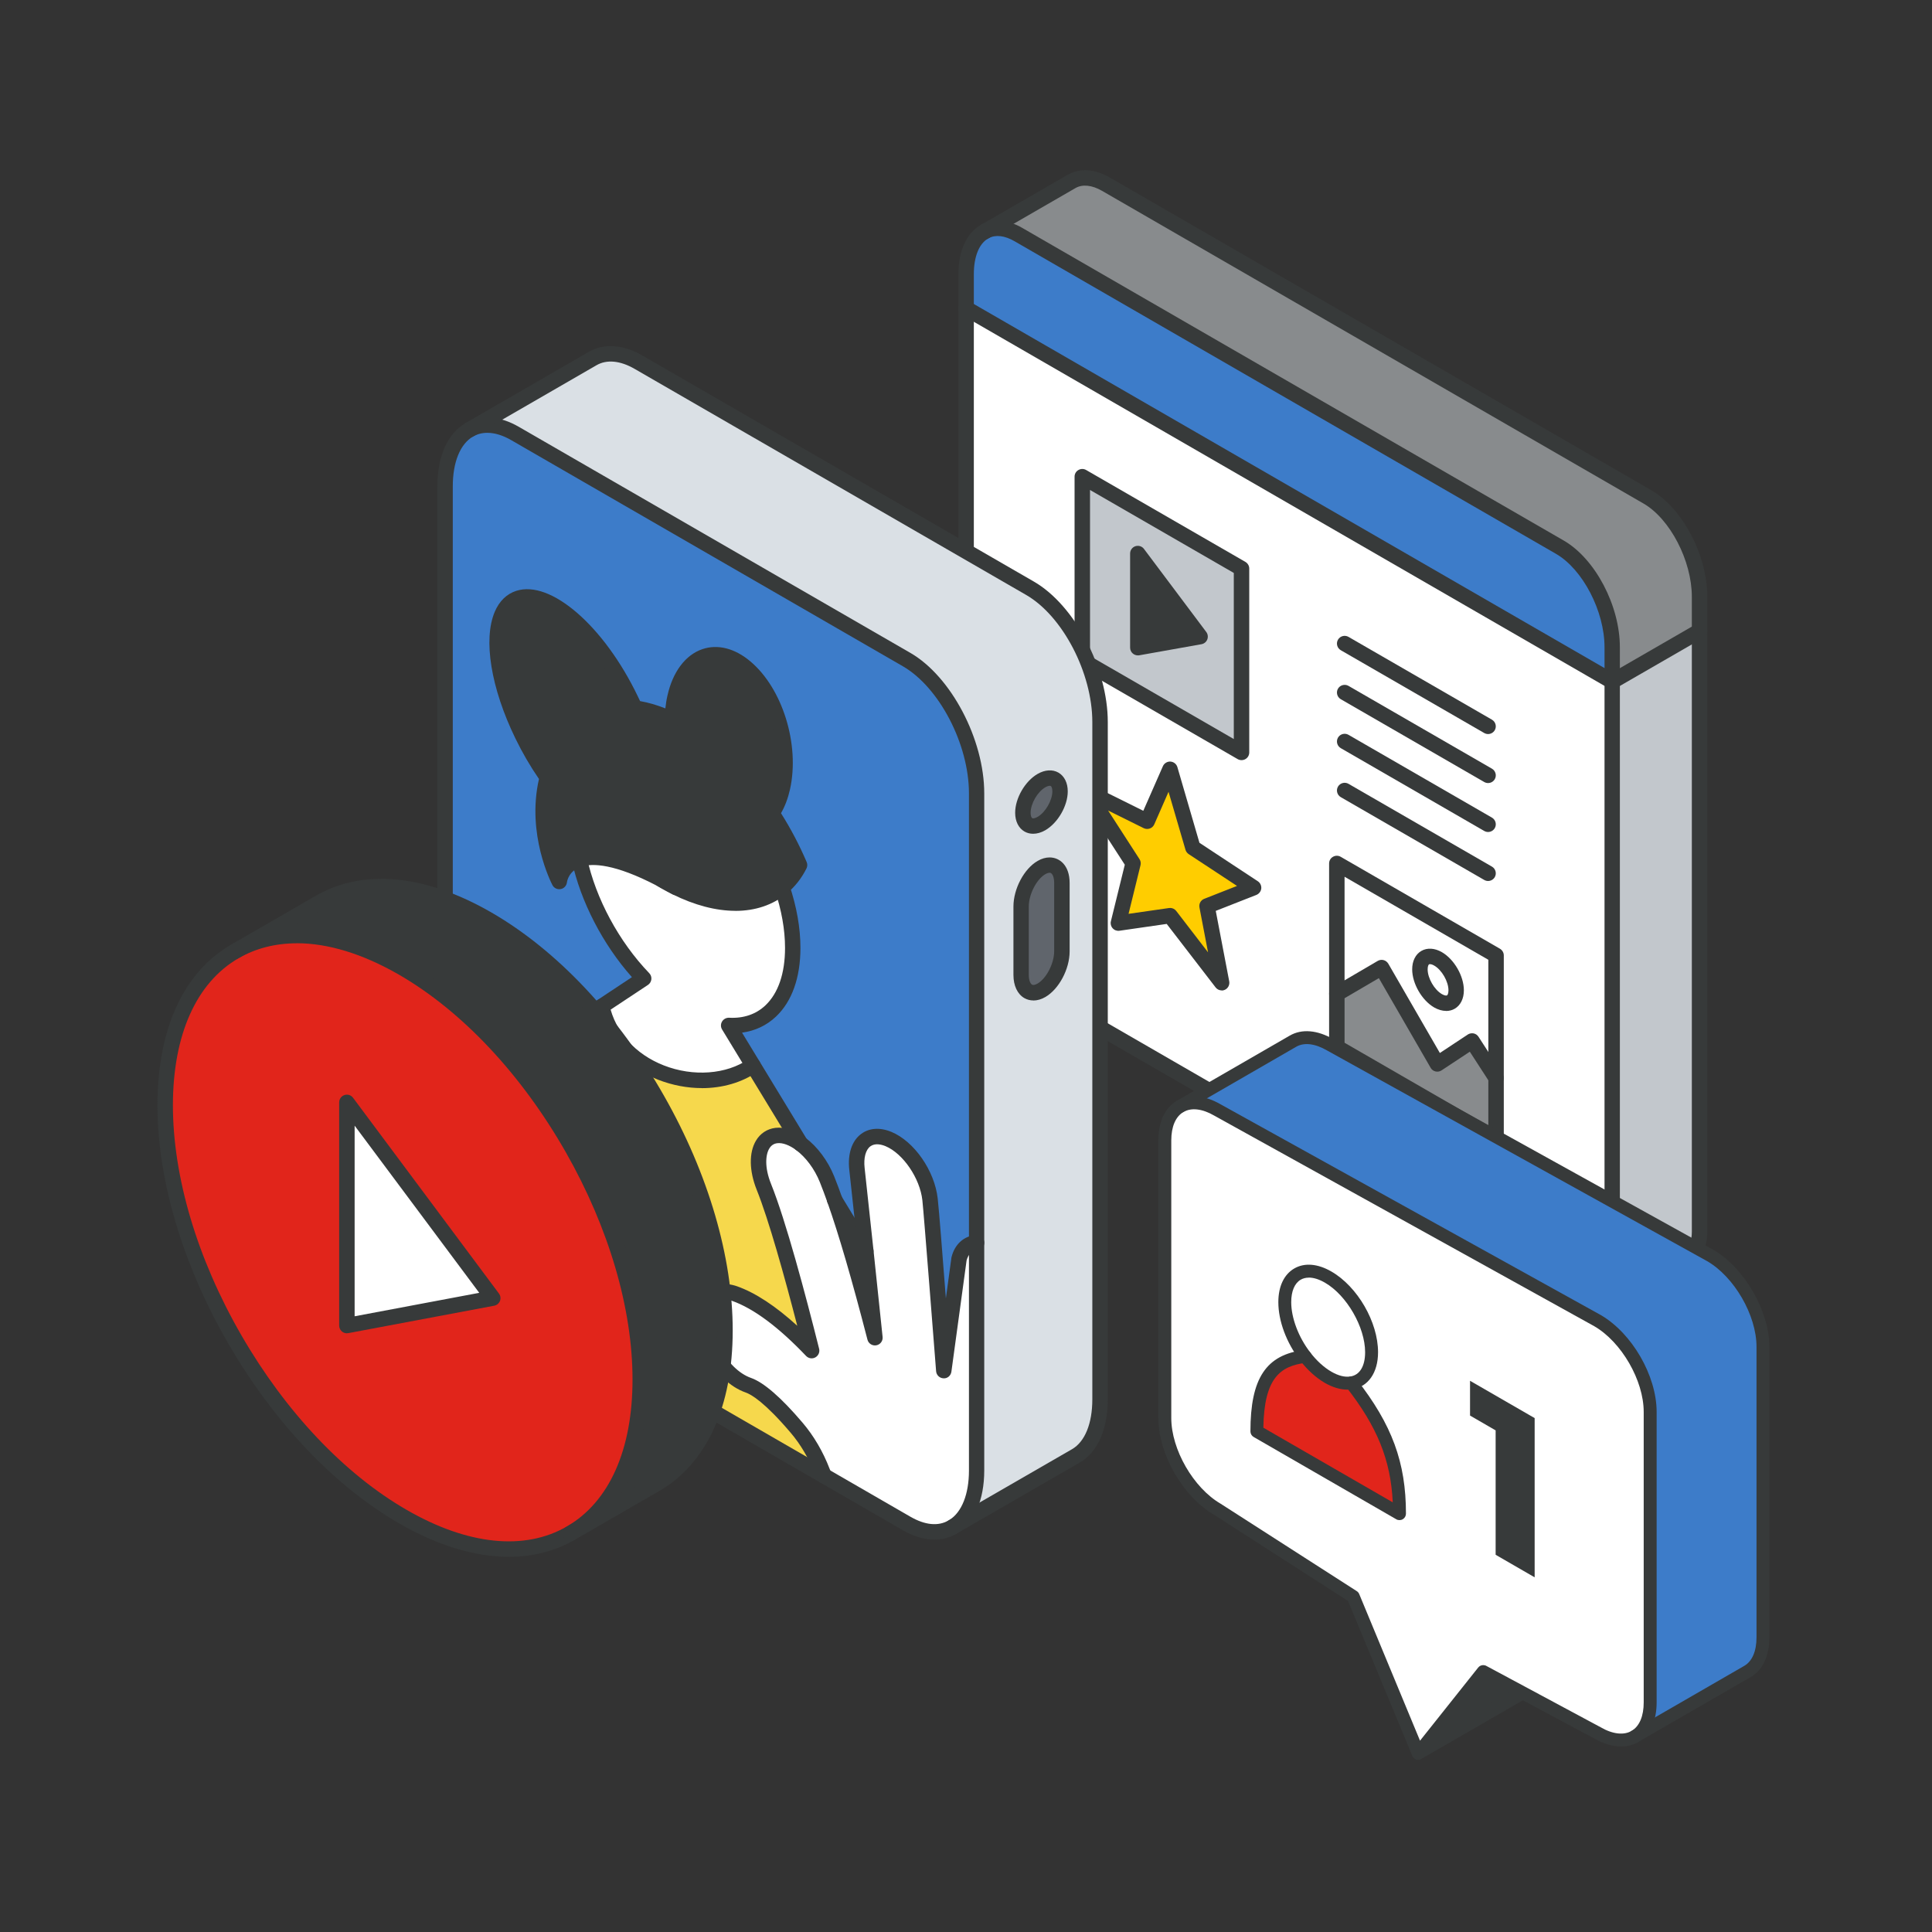
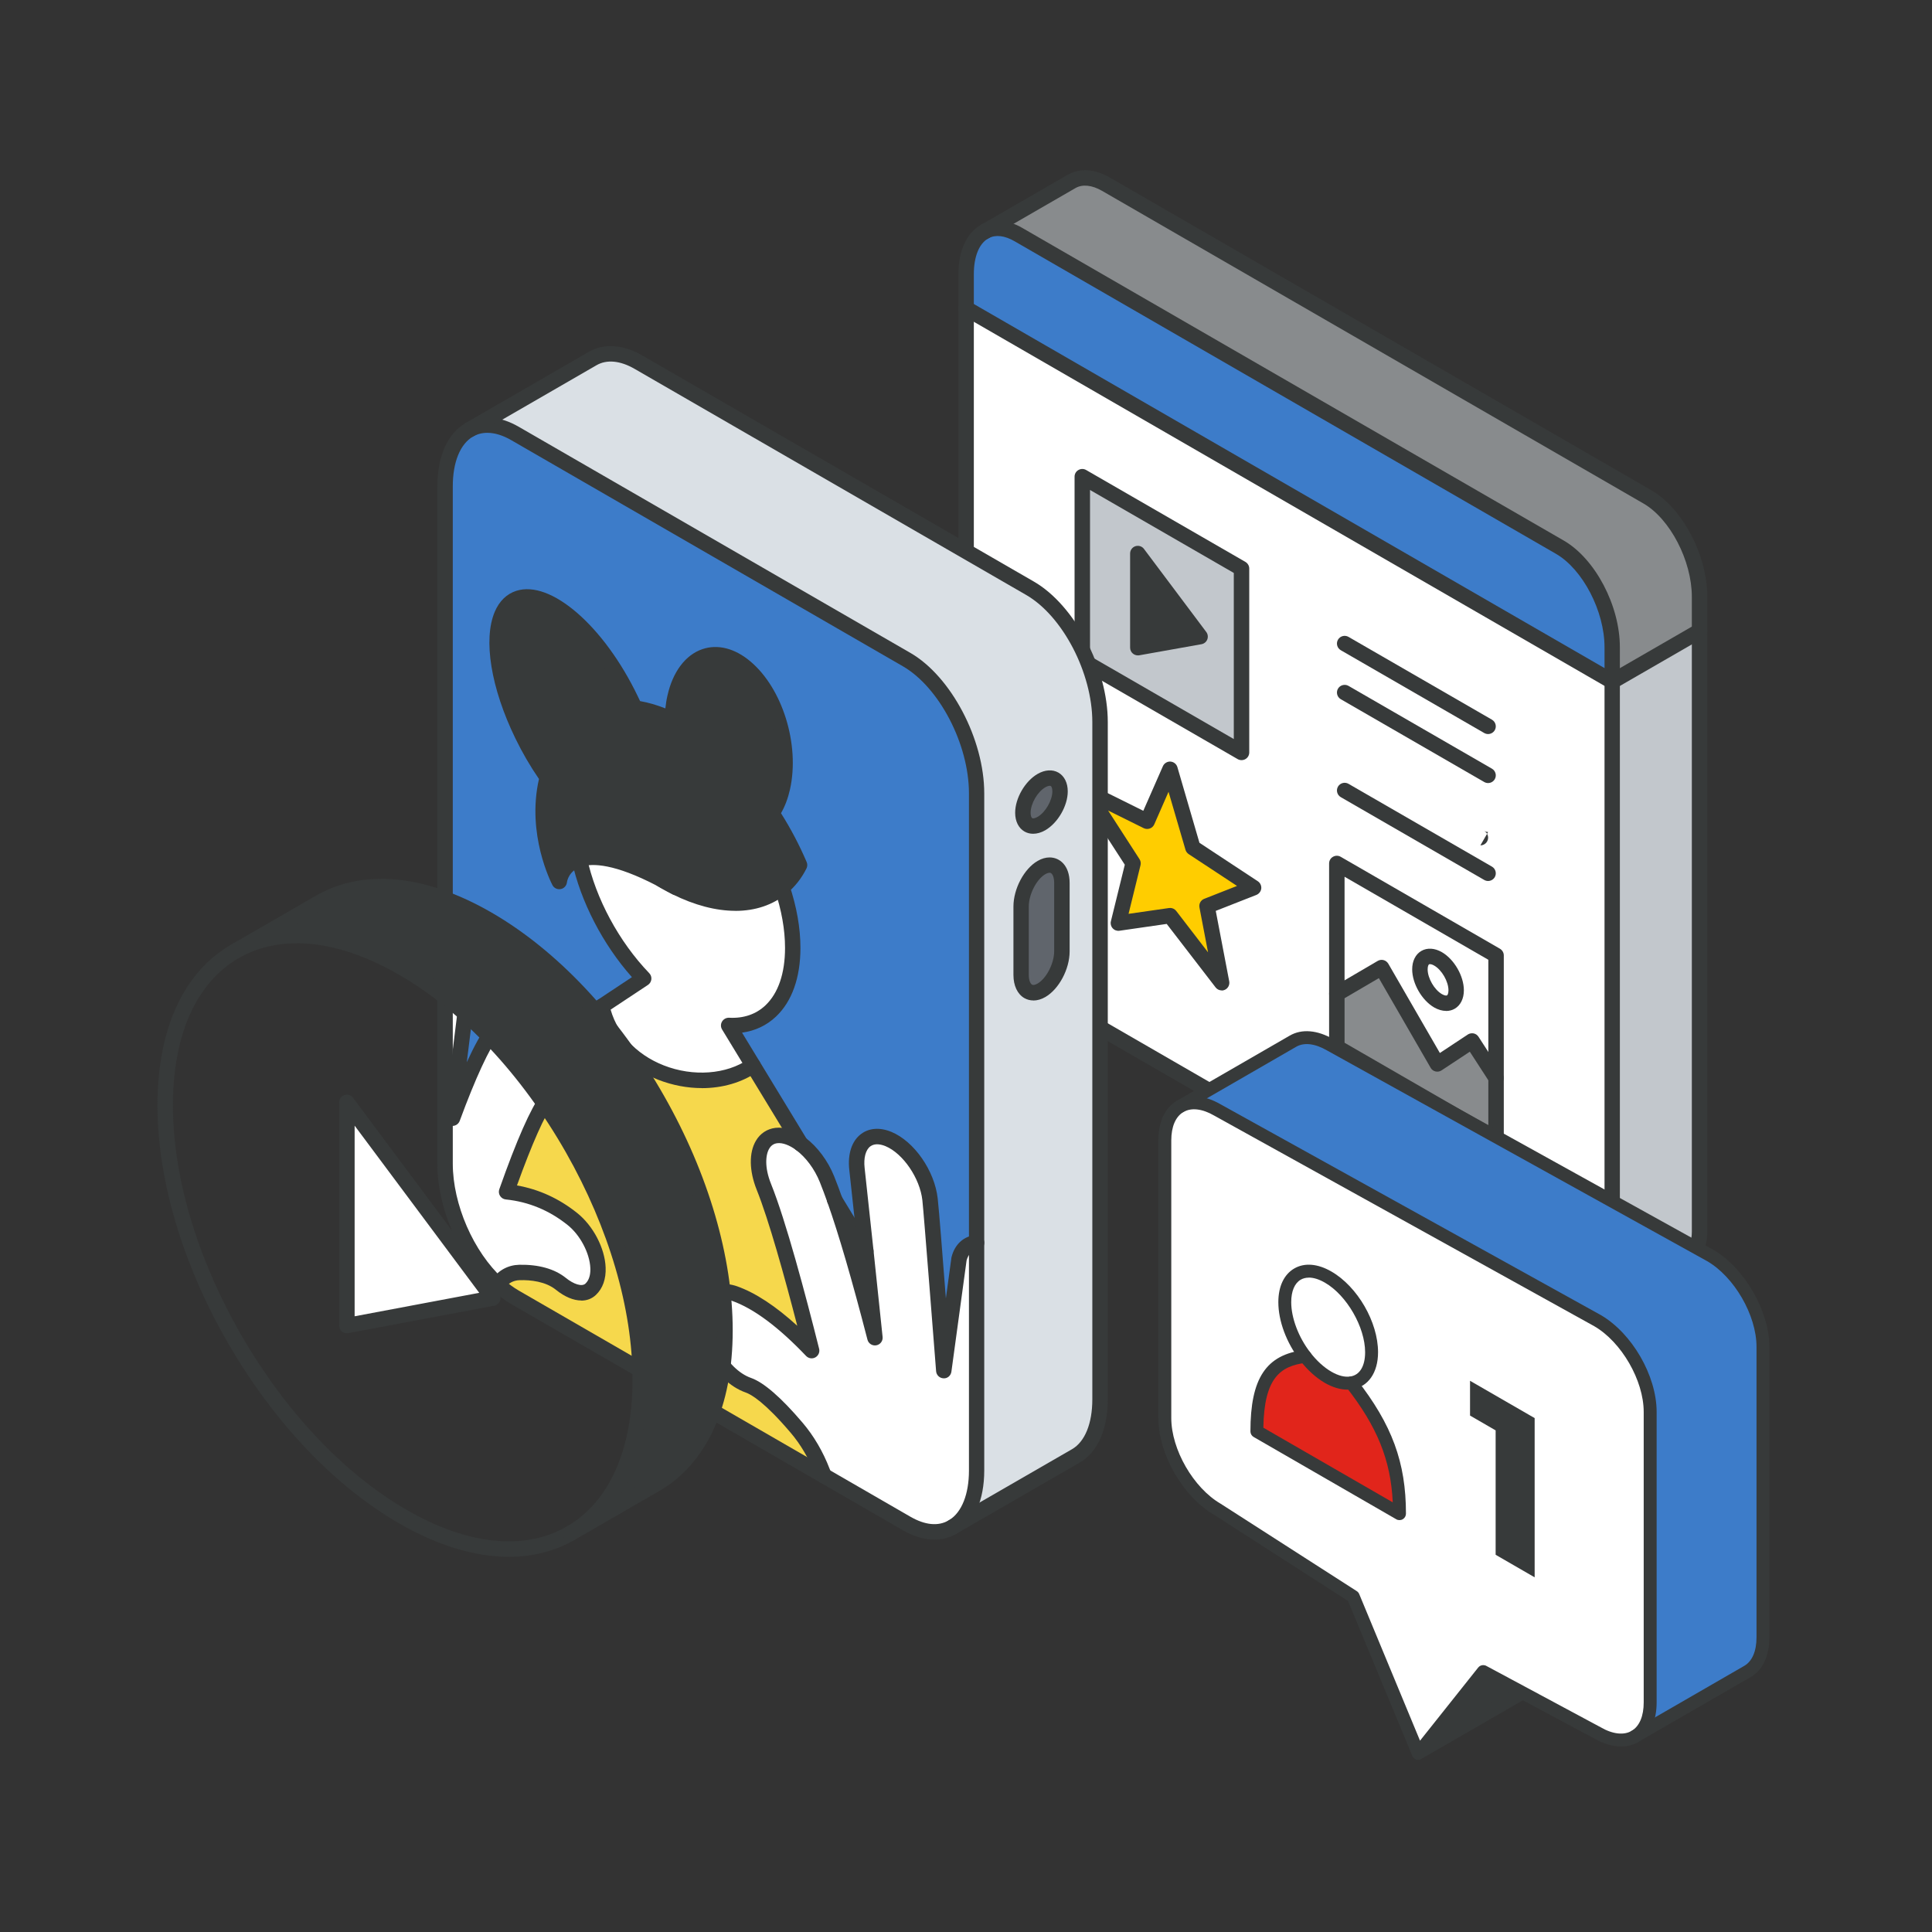
<svg xmlns="http://www.w3.org/2000/svg" id="social_media" version="1.1" viewBox="0 0 360 360">
  <rect x="0" y="0" width="360" height="360" fill="#333333" stroke="none" />
  <defs>
    <style>
      .st0 {
        fill: #3d7cc9;
      }

      .st1 {
        fill: #c2c7cc;
      }

      .st2 {
        fill: #f6d84c;
      }

      .st3 {
        fill: #fff;
      }

      .st4 {
        fill: #dae0e5;
      }

      .st5 {
        fill: #60656c;
      }

      .st6 {
        fill: #373a3a;
      }

      .st7 {
        fill: #ffcd00;
      }

      .st8 {
        fill: #e1251b;
      }

      .st9 {
        fill: #888b8d;
      }
    </style>
  </defs>
  <g>
    <g>
      <g>
        <path class="st1" d="M316.69,117.58v111.93c0,2.32-.77,3.97-1.99,4.67l-16.05,9.26c1.09-.77,1.77-2.35,1.77-4.53v-111.93l16.27-9.4Z" />
        <path class="st9" d="M316.69,111.21v6.37l-16.27,9.4v-6.37c0-7.19-4.37-15.54-9.76-18.64l-100.87-58.24c-2.36-1.36-4.53-1.49-6.22-.61l16.11-9.31c1.71-.98,3.95-.89,6.39.51l100.87,58.25c5.39,3.11,9.75,11.45,9.75,18.64Z" />
        <path class="st3" d="M300.42,126.97v111.93c0,2.18-.68,3.76-1.77,4.53l-.23.14c-1.01.59-2.33.53-3.78-.3l-108.84-62.84c-3.18-1.85-5.78-6.78-5.78-11.04V57.47l120.4,69.5ZM278.77,212.26v-34.25l-29.67-17.13v34.25l29.67,17.13ZM224.91,168.82l8.69-3.41-11.32-7.46-4.26-14.61-4.25,9.69-11.32-5.62,8.69,13.45-2.74,11.14,9.63-1.38,9.62,12.5-2.74-14.3ZM231.34,140.2v-34.27l-29.67-17.12v34.26l29.67,17.13Z" />
        <path class="st0" d="M300.42,120.61v6.37l-120.4-69.5v-6.38c0-3.93,1.31-6.7,3.37-7.88l.17-.1c1.69-.88,3.86-.75,6.22.61l100.87,58.24c5.39,3.11,9.76,11.45,9.76,18.64Z" />
        <polygon class="st9" points="278.77 200.87 278.77 212.26 249.1 195.13 249.1 185.18 257.45 180.29 267.82 198.25 274.3 193.97 278.77 200.87" />
        <path class="st3" d="M278.77,178.01v22.86l-4.47-6.9-6.48,4.28-10.37-17.96-8.35,4.89v-24.3l29.67,17.13ZM271.34,184.52c0-2.16-1.51-4.78-3.38-5.86-1.86-1.07-3.37-.2-3.37,1.95s1.51,4.78,3.37,5.86c1.87,1.07,3.38.21,3.38-1.95Z" />
        <path class="st3" d="M267.95,178.66c1.87,1.08,3.38,3.7,3.38,5.86s-1.51,3.02-3.38,1.95c-1.86-1.08-3.37-3.7-3.37-5.86s1.51-3.02,3.37-1.95Z" />
        <polygon class="st7" points="233.6 165.41 224.91 168.82 227.65 183.12 218.03 170.62 208.39 172 211.13 160.87 202.44 147.42 213.76 153.03 218.02 143.34 222.28 157.95 233.6 165.41" />
        <path class="st1" d="M231.34,105.94v34.27l-29.67-17.13v-34.26l29.67,17.12ZM223.62,118.62l-11.61-15.48v17.54l11.61-2.07Z" />
        <polygon class="st6" points="212.01 103.14 223.62 118.62 212.01 120.68 212.01 103.14" />
      </g>
      <g>
        <path class="st6" d="M298.65,244.87c-.45,0-.89-.21-1.17-.61-.46-.65-.31-1.54.34-2,.73-.52,1.16-1.77,1.16-3.36v-118.3c0-6.72-4.06-14.52-9.04-17.4l-100.88-58.24c-1.85-1.07-3.52-1.27-4.84-.58-.7.37-1.57.09-1.94-.61-.37-.7-.09-1.57.61-1.94,2.2-1.15,4.9-.92,7.6.64l100.87,58.24c5.88,3.39,10.48,12.12,10.48,19.89v118.3c0,2.59-.84,4.62-2.38,5.7-.25.18-.54.26-.83.26Z" />
        <path class="st6" d="M296.94,245.41c-.96,0-1.99-.3-3.01-.89l-108.85-62.84c-3.64-2.11-6.49-7.51-6.49-12.28V51.09c0-4.31,1.49-7.63,4.09-9.13.69-.39,1.57-.16,1.96.53.39.69.16,1.57-.53,1.96-1.68.97-2.65,3.39-2.65,6.64v118.31c0,3.72,2.32,8.2,5.06,9.79l108.84,62.84c.54.31,1.56.76,2.33.3.68-.4,1.57-.17,1.97.51.4.69.17,1.57-.51,1.97-.68.4-1.43.6-2.21.6Z" />
        <path class="st6" d="M300.42,128.41c-.24,0-.49-.06-.72-.19l-120.39-69.5c-.69-.4-.92-1.28-.53-1.96.4-.69,1.28-.92,1.96-.53l120.39,69.5c.69.4.92,1.28.53,1.96-.27.46-.75.72-1.24.72Z" />
        <path class="st6" d="M231.34,141.64c-.25,0-.5-.06-.72-.19l-29.67-17.13c-.44-.26-.72-.73-.72-1.24v-34.26c0-.51.27-.99.72-1.24.45-.26.99-.26,1.44,0l29.67,17.12c.44.26.72.73.72,1.24v34.27c0,.51-.27.99-.72,1.24-.22.13-.47.19-.72.19ZM203.11,122.24l26.79,15.47v-30.95l-26.79-15.46v30.94Z" />
        <path class="st6" d="M278.77,213.7c-.25,0-.5-.06-.72-.19l-29.67-17.13c-.44-.26-.72-.73-.72-1.24v-34.25c0-.51.27-.99.72-1.24.45-.26.99-.26,1.44,0l29.67,17.13c.44.26.72.73.72,1.24v34.25c0,.51-.27.99-.72,1.24-.22.13-.47.19-.72.19ZM250.54,194.3l26.79,15.47v-30.93l-26.79-15.47v30.93Z" />
        <path class="st6" d="M212.01,122.12c-.33,0-.66-.12-.92-.34-.33-.27-.51-.68-.51-1.1v-17.54c0-.62.4-1.17.98-1.36.59-.19,1.23,0,1.6.5l11.61,15.48c.3.4.37.93.19,1.39-.18.47-.59.8-1.09.89l-11.61,2.07c-.08.01-.17.02-.25.02ZM213.45,107.45v11.52l7.62-1.36-7.62-10.16Z" />
        <path class="st6" d="M277.29,136.78c-.24,0-.49-.06-.72-.19l-26.73-15.43c-.69-.4-.92-1.28-.53-1.96.4-.69,1.28-.92,1.96-.53l26.73,15.43c.69.4.92,1.28.53,1.96-.27.46-.75.72-1.25.72Z" />
        <path class="st6" d="M277.29,145.91c-.24,0-.49-.06-.72-.19l-26.73-15.43c-.69-.4-.92-1.28-.53-1.96s1.28-.92,1.96-.53l26.73,15.43c.69.4.92,1.28.53,1.96-.27.46-.75.72-1.25.72Z" />
-         <path class="st6" d="M277.29,155.03c-.24,0-.49-.06-.72-.19l-26.73-15.43c-.69-.4-.92-1.28-.53-1.96.4-.69,1.28-.92,1.96-.53l26.73,15.43c.69.4.92,1.28.53,1.96-.27.46-.75.72-1.25.72Z" />
+         <path class="st6" d="M277.29,155.03c-.24,0-.49-.06-.72-.19l-26.73-15.43l26.73,15.43c.69.4.92,1.28.53,1.96-.27.46-.75.72-1.25.72Z" />
        <path class="st6" d="M277.29,164.16c-.24,0-.49-.06-.72-.19l-26.73-15.43c-.69-.4-.92-1.28-.53-1.96.4-.69,1.28-.92,1.96-.53l26.73,15.43c.69.4.92,1.28.53,1.96-.27.46-.75.72-1.25.72Z" />
        <path class="st6" d="M227.65,184.55c-.44,0-.86-.2-1.14-.56l-9.11-11.83-8.8,1.27c-.48.07-.95-.1-1.27-.46-.32-.35-.45-.84-.33-1.31l2.59-10.53-8.36-12.93c-.35-.54-.3-1.25.13-1.74.43-.48,1.13-.62,1.71-.33l9.97,4.95,3.65-8.31c.24-.55.82-.9,1.41-.86.6.04,1.12.45,1.29,1.03l4.11,14.1,10.88,7.17c.45.3.69.82.64,1.35-.06.53-.41.99-.9,1.19l-7.58,2.98,2.51,13.13c.12.65-.22,1.31-.82,1.58-.19.09-.39.13-.59.13ZM218.03,169.18c.44,0,.86.2,1.14.56l5.93,7.71-1.6-8.36c-.13-.68.24-1.36.89-1.61l6.11-2.4-9.01-5.93c-.28-.19-.49-.47-.59-.8l-3.16-10.81-2.66,6.07c-.16.36-.46.64-.83.77-.37.13-.78.11-1.13-.06l-6.64-3.29,5.85,9.06c.22.33.28.74.19,1.12l-2.23,9.07,7.52-1.08c.07-.01.14-.01.2-.01Z" />
        <path class="st6" d="M278.77,202.31c-.47,0-.93-.23-1.21-.66l-3.68-5.68-5.27,3.48c-.33.22-.73.29-1.12.2-.39-.09-.72-.34-.91-.68l-9.65-16.71-7.1,4.16c-.69.4-1.57.17-1.97-.51-.4-.68-.17-1.57.51-1.97l8.35-4.89c.33-.19.72-.25,1.09-.15.37.1.68.34.88.67l9.61,16.64,5.2-3.44c.32-.21.71-.28,1.09-.21.38.08.7.3.91.63l4.47,6.9c.43.67.24,1.56-.42,1.99-.24.16-.51.23-.78.23Z" />
        <path class="st6" d="M269.47,188.37c-.72,0-1.48-.22-2.23-.64-2.3-1.34-4.1-4.46-4.1-7.11,0-1.55.62-2.8,1.71-3.43,1.09-.63,2.48-.54,3.82.23,2.3,1.33,4.1,4.45,4.1,7.11,0,1.55-.62,2.8-1.7,3.43-.48.28-1.03.42-1.6.42ZM266.46,179.65c-.08,0-.14.01-.17.03-.09.05-.27.32-.27.94,0,1.64,1.24,3.8,2.66,4.62.54.31.86.29.95.23.09-.05.27-.32.27-.94,0-1.64-1.24-3.8-2.66-4.61-.36-.21-.62-.26-.78-.26Z" />
        <path class="st6" d="M298.42,245.01c-.5,0-.98-.26-1.25-.72-.4-.69-.16-1.57.53-1.96l16.28-9.4c.79-.46,1.27-1.74,1.27-3.42v-118.3c0-6.72-4.05-14.53-9.03-17.4l-100.87-58.25c-1.88-1.08-3.64-1.27-4.96-.51l-16.28,9.4c-.69.4-1.56.16-1.96-.53-.4-.69-.16-1.57.53-1.96l16.28-9.4c2.24-1.28,5.02-1.1,7.82.51l100.88,58.25c5.87,3.38,10.47,12.12,10.47,19.89v118.3c0,2.77-.99,4.92-2.71,5.91l-16.28,9.4c-.23.13-.47.19-.72.19Z" />
        <path class="st6" d="M300.42,128.41c-.5,0-.98-.26-1.24-.72-.4-.69-.16-1.57.53-1.96l16.27-9.39c.69-.4,1.57-.16,1.96.53.4.69.16,1.57-.53,1.96l-16.27,9.39c-.23.13-.47.19-.72.19Z" />
      </g>
    </g>
    <g>
      <g>
        <g>
          <path class="st4" d="M204.99,134.54v126.19c0,5.26-1.75,8.96-4.51,10.55l-22.84,13.18c2.66-1.65,4.34-5.3,4.34-10.45v-126.19c0-9.6-5.84-20.77-13.05-24.93l-72.95-42.12c-3.26-1.89-6.25-2.01-8.54-.69l23.01-13.29c2.29-1.32,5.28-1.2,8.54.69l72.95,42.12c7.2,4.16,13.05,15.31,13.05,24.93ZM197.87,177.27v-12.75c0-2.08-.95-3.32-2.3-3.32-.46,0-.97.14-1.51.46-2.09,1.21-3.8,4.46-3.8,7.26v12.74c0,2.8,1.7,4.09,3.8,2.88,2.1-1.21,3.8-4.46,3.8-7.26ZM194.06,153.46c1.92-1.11,3.46-3.8,3.46-6s-1.55-3.1-3.46-2c-1.91,1.1-3.46,3.79-3.46,6s1.56,3.1,3.46,2Z" />
          <path class="st5" d="M197.87,164.52v12.75c0,2.8-1.71,6.04-3.8,7.26-2.1,1.21-3.8-.08-3.8-2.88v-12.74c0-2.8,1.7-6.05,3.8-7.26.54-.31,1.05-.46,1.51-.46,1.35,0,2.3,1.24,2.3,3.32Z" />
          <path class="st5" d="M197.53,147.46c0,2.2-1.55,4.89-3.46,6-1.91,1.1-3.46.21-3.46-2s1.56-4.9,3.46-6c1.92-1.1,3.46-.21,3.46,2Z" />
          <path class="st3" d="M155.53,223.56c2.45,6.97,5.11,16.51,7.5,25.71-.53-5.27-2.84-26.9-3.35-31.47-.51-4.64,2.13-7.09,5.87-5.55,3.77,1.57,7.23,6.61,7.74,11.25.42,3.8,1.66,20.66,2.56,31.9l2.85-20.82c.48-1.89,1.71-2.9,3.27-3.02v42.44c0,5.14-1.68,8.8-4.34,10.45l-.18.1c-2.29,1.33-5.27,1.2-8.53-.68l-15.4-8.89c-.11-.27-.22-.52-.31-.78-1.13-2.95-2.77-5.81-4.8-8.19-3.36-3.95-6.66-7.1-8.99-7.91-2.45-.85-5.01-3.19-6.52-6.36-3.51-7.34-.83-12.43,3.99-10.7,4.78,1.71,9.77,5.84,14.34,10.63-2.96-11.79-6.36-24.21-8.9-30.53-1.95-4.89-.91-9.16,2.33-9.54,1.41-.17,3.03.43,4.54,1.56,1.95,1.47,3.78,3.82,4.89,6.58.46,1.17.95,2.45,1.44,3.83Z" />
          <path class="st0" d="M181.98,147.82v83.75c-1.57.11-2.79,1.13-3.27,3.02l-2.85,20.82c-.9-11.24-2.14-28.1-2.56-31.9-.51-4.64-3.98-9.68-7.74-11.25-3.74-1.54-6.39.91-5.87,5.55.51,4.57,1.08,9.84,1.66,15.31l-5.81-9.55c-.49-1.39-.98-2.67-1.44-3.83-1.11-2.75-2.93-5.1-4.89-6.58l-13.43-22.07c7.04.4,11.94-4.95,11.94-14.44,0-3.63-.71-7.49-1.99-11.3,1.31-1.09,2.41-2.49,3.25-4.16-1.42-3.34-3.17-6.59-5.16-9.66.87-1.25,1.56-2.86,1.98-4.77,1.72-7.74-1.38-17.78-6.91-22.42-5.53-4.65-11.4-2.14-13.12,5.6-.3,1.35-.46,2.76-.47,4.21-2.45-1.19-4.8-1.91-7-2.21-.24-.51-.48-1.04-.73-1.56-5.9-12.29-15.33-20.72-20.92-18.91-5.58,1.81-5.28,13.23.69,25.49,1.39,2.87,2.98,5.53,4.66,7.9-2.61,10.19,2.23,19.4,2.23,19.4,0,0,.29-3.1,3.74-4.17,1.72,8.01,6.21,16.24,11.99,22.26l-19.3,12.78c-.2-.29-.41-.59-.64-.87-2.8-3.53-6.39-4.6-8.06-2.36-2.41,3.22-5.2,9.83-7.64,16.45.92-8.06,2-16.88,2.86-23.63.4-3.17-1.47-7.38-4.24-9.9v-84.2c0-5.25,1.75-8.95,4.51-10.54,2.29-1.33,5.28-1.2,8.54.69l72.95,42.12c7.2,4.16,13.05,15.32,13.05,24.93Z" />
          <path class="st3" d="M161.34,233.12c.56,5.35,1.15,10.89,1.69,16.16-2.38-9.2-5.05-18.74-7.5-25.71l5.81,9.55Z" />
          <path class="st2" d="M153.22,274.21c.1.26.2.51.31.78l-57.55-33.24c-1.12-.65-2.21-1.46-3.24-2.41.98-1.37,2.35-2.2,4.07-2.24,2.87-.06,5.7.5,7.7,2.12,2.09,1.69,4.28,2.22,5.57,1.01,3-2.82.71-9.81-3.42-13.09-4.08-3.26-8.36-4.67-12.26-5.07,2.53-7.17,5.44-14.44,7.61-17.33,1.55-2.06.91-6.19-1.36-9.59l11.5-7.62c2.81,12.73,19.18,17.22,28.15,11.01l8.9,14.63c-1.52-1.13-3.13-1.73-4.54-1.56-3.24.39-4.29,4.66-2.33,9.54,2.54,6.32,5.94,18.74,8.9,30.53-4.56-4.79-9.55-8.92-14.34-10.63-4.82-1.73-7.5,3.36-3.99,10.7,1.51,3.17,4.07,5.5,6.52,6.36,2.33.82,5.64,3.97,8.99,7.91,2.03,2.38,3.67,5.24,4.8,8.19Z" />
          <path class="st6" d="M107.96,160.1c-3.44,1.06-3.74,4.17-3.74,4.17,0,0-4.84-9.21-2.23-19.4-1.68-2.37-3.26-5.03-4.66-7.9-5.97-12.26-6.27-23.67-.69-25.49,5.59-1.81,15.02,6.62,20.92,18.91.25.52.49,1.04.73,1.56,2.2.3,4.55,1.02,7,2.21.02-1.45.17-2.87.47-4.21,1.72-7.74,7.59-10.25,13.12-5.6,5.53,4.64,8.62,14.68,6.91,22.42-.43,1.92-1.11,3.52-1.98,4.77,1.99,3.06,3.74,6.32,5.16,9.66-.84,1.67-1.95,3.06-3.25,4.16-4.54,3.8-11.65,4.04-19.77,0,0,0-.02,0-.03-.02-.96-.55-1.87-1.05-2.74-1.51-.03-.02-.05-.03-.08-.05-7.87-4.1-12.47-4.52-15.14-3.68Z" />
          <path class="st3" d="M145.72,165.34c1.28,3.81,1.99,7.67,1.99,11.3,0,9.49-4.9,14.84-11.94,14.44l4.53,7.44c-8.97,6.21-25.34,1.73-28.15-11.01l7.8-5.16c-5.79-6.02-10.28-14.25-11.99-22.26,2.68-.83,7.28-.42,15.14,3.68.03.02.05.03.08.05.2.13.42.26.63.38.71.41,1.41.79,2.12,1.13,0,0,.02,0,.03.02,8.12,4.03,15.24,3.79,19.77,0Z" />
          <path class="st3" d="M125.92,165.33c-.7-.34-1.41-.72-2.12-1.13-.21-.12-.43-.26-.63-.38.87.46,1.78.96,2.74,1.51Z" />
          <path class="st3" d="M106.66,227.13c4.13,3.28,6.41,10.28,3.42,13.09-1.29,1.21-3.48.68-5.57-1.01-2-1.61-4.83-2.17-7.7-2.12-1.72.04-3.09.87-4.07,2.24-5.64-5.17-9.8-14.39-9.8-22.52v-8.47h1.39c2.44-6.62,5.23-13.24,7.64-16.45,1.68-2.24,5.27-1.17,8.06,2.36.23.29.44.58.64.87,2.28,3.4,2.9,7.53,1.36,9.59-2.17,2.89-5.08,10.16-7.61,17.33,3.9.4,8.18,1.8,12.26,5.07Z" />
          <path class="st3" d="M82.93,174.83c2.77,2.51,4.64,6.73,4.24,9.9-.85,6.75-1.94,15.57-2.86,23.63h-1.39v-33.52Z" />
        </g>
        <g>
          <path class="st6" d="M174.12,286.88c-1.87,0-3.88-.59-5.9-1.75l-72.96-42.13c-1.19-.69-2.37-1.56-3.5-2.59-6.04-5.55-10.27-15.24-10.27-23.57v-126.19c0-5.57,1.91-9.87,5.22-11.79,2.84-1.64,6.38-1.4,9.98.68l72.95,42.12c7.59,4.38,13.76,16.12,13.76,26.17v126.19c0,5.43-1.83,9.69-5.01,11.67-.04.03-.09.05-.13.07-.03.02-.06.04-.09.06-1.24.72-2.61,1.07-4.06,1.07ZM90.8,80.65c-.96,0-1.85.23-2.64.68-2.41,1.39-3.79,4.78-3.79,9.3v126.19c0,7.59,3.84,16.41,9.34,21.46.97.89,1.98,1.64,2.99,2.22l72.96,42.13c2.72,1.56,5.17,1.8,7.09.68.03-.02.06-.03.09-.05l.05-.03c2.32-1.44,3.66-4.81,3.66-9.22v-126.19c0-9.14-5.53-19.76-12.33-23.68l-72.95-42.12c-1.57-.91-3.09-1.37-4.46-1.37Z" />
          <path class="st6" d="M100.66,196.57c-.47,0-.92-.22-1.2-.64-.44-.66-.26-1.56.4-2l17.89-11.85c-5.42-6.1-9.56-14.09-11.2-21.69-.17-.78.33-1.54,1.1-1.71.77-.16,1.54.33,1.71,1.1,1.64,7.64,5.98,15.7,11.62,21.56.3.31.44.73.39,1.15-.05.42-.28.81-.64,1.04l-19.3,12.78c-.24.16-.52.24-.79.24Z" />
          <path class="st6" d="M149.21,214.59c-.48,0-.96-.25-1.23-.69l-13.43-22.07c-.28-.46-.28-1.03,0-1.49.28-.46.79-.72,1.31-.7,2.67.15,5.01-.64,6.76-2.3,2.39-2.26,3.66-5.96,3.66-10.71,0-3.4-.65-7.05-1.92-10.84-.25-.75.15-1.57.9-1.82.75-.25,1.57.15,1.82.9,1.37,4.09,2.07,8.04,2.07,11.76,0,5.55-1.58,9.98-4.56,12.8-1.74,1.65-3.9,2.66-6.32,2.99l12.15,19.98c.41.68.2,1.56-.48,1.97-.23.14-.49.21-.75.21Z" />
          <path class="st6" d="M161.34,234.55c-.48,0-.96-.25-1.23-.69l-5.83-9.58c-.41-.68-.2-1.56.48-1.97.68-.41,1.56-.2,1.97.48l5.83,9.58c.41.68.2,1.56-.48,1.97-.23.14-.49.21-.75.21Z" />
          <path class="st6" d="M125.92,166.77c-.24,0-.49-.06-.71-.19-.94-.54-1.84-1.03-2.69-1.48-.7-.37-.98-1.24-.61-1.94.37-.7,1.24-.98,1.94-.61.87.46,1.79.96,2.79,1.54.69.39.93,1.27.53,1.96-.27.46-.75.72-1.25.72Z" />
          <path class="st6" d="M137.03,169.72c-3.6,0-7.58-1.03-11.72-3.08-.03-.02-.06-.03-.09-.05-.71-.35-1.43-.73-2.14-1.14-.23-.13-.47-.28-.68-.41,0,0,0,0-.02-.01-7.86-4.09-11.95-4.19-14-3.56-2.4.75-2.71,2.72-2.74,2.95-.08.63-.55,1.14-1.17,1.25-.61.11-1.24-.18-1.53-.74-.2-.39-4.87-9.44-2.51-19.78-1.63-2.37-3.11-4.91-4.4-7.57-4.56-9.38-6.03-18.41-3.84-23.58.84-1.98,2.22-3.33,4-3.9,6.42-2.09,16.37,6.55,22.66,19.66.14.29.28.59.42.88,1.54.27,3.12.73,4.71,1.36.09-.82.21-1.62.39-2.38.98-4.43,3.36-7.59,6.51-8.66,2.86-.97,6.04-.16,8.94,2.28,5.99,5.03,9.24,15.49,7.39,23.83-.38,1.69-.94,3.18-1.68,4.46,1.85,2.93,3.45,5.99,4.78,9.1.17.39.15.83-.04,1.21-.92,1.83-2.14,3.38-3.62,4.61-2.61,2.18-5.91,3.28-9.61,3.28ZM126.66,164.1c7.31,3.61,13.92,3.66,18.14.14,1.02-.85,1.88-1.9,2.58-3.12-1.33-3.02-2.93-5.98-4.77-8.81-.32-.49-.31-1.12.03-1.6.79-1.13,1.38-2.57,1.76-4.26,1.61-7.26-1.27-16.68-6.43-21.01-2.1-1.77-4.29-2.39-6.17-1.76-2.18.74-3.87,3.13-4.63,6.56-.27,1.22-.42,2.54-.44,3.92,0,.49-.26.95-.68,1.2s-.94.28-1.38.07c-2.25-1.09-4.46-1.79-6.57-2.08-.48-.07-.9-.38-1.11-.82-.24-.51-.48-1.03-.72-1.54-5.96-12.44-14.91-19.55-19.18-18.16-.97.32-1.73,1.09-2.24,2.29-1.82,4.29-.31,12.81,3.78,21.2,1.32,2.72,2.85,5.31,4.54,7.7.24.34.32.78.22,1.19-1.6,6.24-.21,12.17.95,15.53.7-.81,1.72-1.57,3.2-2.03,3.74-1.16,9.2.11,16.23,3.78.04.02.09.05.13.07.02.01.07.04.08.05.16.1.36.22.55.34.67.39,1.35.75,2.02,1.08.04.02.07.04.11.06Z" />
          <path class="st6" d="M153.53,276.43c-.56,0-1.09-.33-1.32-.87-.12-.28-.23-.56-.34-.83-1.1-2.88-2.67-5.57-4.55-7.77-4.81-5.65-7.31-7.12-8.38-7.49-2.93-1.02-5.75-3.74-7.34-7.1-2.25-4.72-2.32-9.13-.17-11.51,1.43-1.58,3.59-2,5.94-1.17,3.42,1.22,7.17,3.69,11.19,7.35-2.39-9.24-5.31-19.74-7.57-25.37-1.4-3.5-1.45-6.91-.13-9.12.8-1.36,2.09-2.2,3.63-2.39,1.73-.21,3.72.44,5.58,1.83,2.24,1.68,4.19,4.29,5.36,7.19.52,1.3,1.01,2.61,1.46,3.89.9,2.54,1.85,5.5,2.88,8.94-.66-6.19-1.29-12.03-1.52-14.06-.32-2.93.47-5.35,2.19-6.64,1.51-1.14,3.52-1.28,5.66-.4,4.27,1.78,8.05,7.24,8.63,12.42.27,2.46.87,10.22,1.52,18.6l1.03-7.55c0-.05.02-.11.03-.16.61-2.4,2.32-3.93,4.56-4.09.78-.06,1.48.54,1.54,1.33.06.79-.54,1.48-1.33,1.54-.99.07-1.65.7-1.97,1.86l-2.83,20.73c-.1.73-.72,1.29-1.46,1.24-.73-.02-1.33-.59-1.39-1.32-.3-3.76-2.28-29.35-2.56-31.86-.45-4.1-3.6-8.72-6.87-10.08-.81-.33-1.97-.6-2.83.04-.87.65-1.27,2.16-1.06,4.02.49,4.35,2.81,26.12,3.35,31.49.08.75-.44,1.43-1.18,1.56-.74.13-1.46-.33-1.64-1.05-2.92-11.29-5.36-19.66-7.46-25.59-.44-1.25-.92-2.52-1.42-3.78-.97-2.41-2.58-4.59-4.41-5.96-1.25-.93-2.53-1.4-3.51-1.28-.66.08-1.15.41-1.5,1-.67,1.12-.93,3.44.33,6.58,2.75,6.82,6.39,20.47,8.96,30.72.16.63-.13,1.29-.7,1.61-.57.32-1.28.2-1.73-.27-5.12-5.37-9.75-8.83-13.78-10.26-.86-.31-2.04-.49-2.83.39-1.09,1.21-1.32,4.26.63,8.34,1.26,2.65,3.5,4.85,5.7,5.62,2.38.83,5.62,3.64,9.62,8.34,2.09,2.45,3.83,5.42,5.05,8.61.09.24.19.48.29.72.31.73-.02,1.57-.75,1.89-.18.08-.38.12-.57.12Z" />
          <path class="st6" d="M108.33,242.33c-1.45,0-3.1-.67-4.73-1.99-1.93-1.56-4.73-1.86-6.77-1.8-1.18.03-2.17.58-2.93,1.64-.05.06-.1.12-.15.18-.56.56-1.49.58-2.05.02-.54-.55-.58-1.4-.07-1.96,1.29-1.75,3.06-2.7,5.14-2.75,3.6-.07,6.57.77,8.64,2.43,1.53,1.24,3.04,1.68,3.68,1.08.82-.77.95-2,.91-2.9-.12-2.79-1.9-6.16-4.24-8.02-3.41-2.73-7.28-4.33-11.51-4.76-.44-.04-.83-.29-1.07-.66-.24-.37-.29-.83-.14-1.25,3.23-9.16,5.86-15.12,7.82-17.72,1-1.33.74-4.74-1.4-7.93-.18-.26-.36-.52-.57-.78-1.44-1.82-3.22-2.99-4.55-2.99-.01,0-.03,0-.03,0-.52,0-.91.2-1.21.6-1.95,2.6-4.52,8.16-7.44,16.09-.25.68-.98,1.07-1.68.9-.71-.17-1.18-.84-1.1-1.56.79-6.92,1.83-15.54,2.86-23.64.33-2.63-1.33-6.43-3.78-8.65-.59-.53-.63-1.44-.1-2.03.53-.59,1.44-.63,2.03-.1,3.17,2.88,5.15,7.56,4.7,11.14-.54,4.3-1.09,8.75-1.61,13.01,1.4-3.06,2.68-5.36,3.81-6.88.83-1.11,2.06-1.73,3.47-1.75.02,0,.04,0,.06,0,2.24,0,4.78,1.52,6.81,4.08.25.32.48.64.7.96,2.67,3.98,3.22,8.71,1.31,11.26-1.64,2.18-3.98,7.45-6.81,15.29,4.09.72,7.85,2.44,11.21,5.13,2.98,2.37,5.17,6.54,5.31,10.15.09,2.15-.54,3.92-1.81,5.12-.75.71-1.69,1.06-2.73,1.06Z" />
          <path class="st6" d="M177.46,286c-.5,0-.98-.26-1.25-.72-.4-.69-.16-1.57.52-1.96l23.02-13.28c2.41-1.39,3.79-4.78,3.79-9.31v-126.19c0-9.14-5.53-19.76-12.33-23.68l-72.95-42.12c-2.67-1.55-5.2-1.79-7.1-.69l-23.01,13.29c-.69.4-1.57.16-1.96-.53-.4-.69-.16-1.57.52-1.96l23.01-13.29c2.83-1.63,6.38-1.39,9.98.69l72.95,42.12c7.59,4.38,13.77,16.12,13.77,26.17v126.19c0,5.58-1.9,9.88-5.23,11.8l-23.02,13.28c-.23.13-.47.19-.72.19Z" />
          <path class="st6" d="M192.55,186.42c-.6,0-1.17-.15-1.68-.44-1.29-.75-2.03-2.32-2.03-4.32v-12.74c0-3.31,1.98-7.04,4.51-8.5.74-.43,1.49-.65,2.23-.65,1.86,0,3.73,1.47,3.73,4.76v12.75c0,3.3-1.99,7.03-4.52,8.5-.74.43-1.51.65-2.23.65ZM194.07,184.53h0ZM195.57,162.63c-.22,0-.5.09-.79.26-1.64.95-3.08,3.76-3.08,6.01v12.74c0,1.1.32,1.67.6,1.83.31.18.83-.08,1.04-.2,1.64-.95,3.09-3.76,3.09-6.02v-12.75c0-.91-.27-1.88-.86-1.88Z" />
          <path class="st6" d="M192.51,155.36c-.58,0-1.13-.14-1.62-.42-1.1-.64-1.73-1.91-1.73-3.49,0-2.71,1.84-5.89,4.18-7.24,1.37-.79,2.79-.88,3.89-.24,1.1.64,1.73,1.91,1.73,3.49,0,2.7-1.84,5.88-4.18,7.24-.76.44-1.54.66-2.27.66ZM195.61,146.42c-.19,0-.48.08-.83.28-1.46.84-2.74,3.06-2.74,4.75,0,.57.15.91.3,1s.52.04,1.01-.24c1.46-.85,2.74-3.07,2.74-4.75,0-.57-.15-.92-.29-1-.04-.02-.1-.04-.18-.04Z" />
          <path class="st6" d="M130.78,202.75c-2.7,0-5.48-.52-8.15-1.56-6.22-2.44-10.55-7.31-11.88-13.35-.17-.78.32-1.54,1.09-1.71.78-.17,1.54.32,1.71,1.09,1.12,5.1,4.81,9.21,10.13,11.3,5.48,2.15,11.68,1.69,15.8-1.16.65-.45,1.55-.29,2,.36.45.65.29,1.55-.36,2-2.9,2.01-6.54,3.04-10.34,3.04Z" />
        </g>
      </g>
      <g>
        <g>
          <path class="st6" d="M135.08,247.91c0,14.12-4.94,24.04-12.96,28.66l-15.79,9.12c8.01-4.62,12.97-14.54,12.96-28.65,0-13.89-4.79-29.26-12.58-42.97-8.05-14.14-19.26-26.53-31.67-33.69-12.22-7.05-23.28-7.71-31.29-3.07v-.02s15.79-9.12,15.79-9.12c8-4.63,19.07-3.96,31.29,3.1,12.41,7.16,23.64,19.55,31.67,33.68,7.79,13.7,12.59,29.08,12.58,42.96Z" />
-           <path class="st8" d="M119.29,257.04c0,14.12-4.95,24.03-12.96,28.65-8.01,4.63-19.07,3.96-31.29-3.1-12.23-7.06-23.29-19.17-31.3-33.04-8.01-13.87-12.96-29.5-12.96-43.62,0-14.11,4.96-24.03,12.97-28.63,8.01-4.64,19.07-3.98,31.29,3.07,12.41,7.16,23.63,19.55,31.67,33.69,7.79,13.71,12.59,29.08,12.58,42.97ZM91.82,241.89l-27.18-36.47v41.59l27.18-5.11Z" />
          <polygon class="st3" points="64.64 205.42 91.82 241.89 64.64 247.01 64.64 205.42" />
        </g>
        <g>
          <path class="st6" d="M94.81,290.09c-6.31,0-13.29-2.1-20.49-6.26-12.04-6.95-23.34-18.87-31.83-33.56-8.48-14.69-13.15-30.44-13.15-44.34,0-14.18,4.87-24.79,13.69-29.88,8.83-5.1,20.46-4.01,32.73,3.07,12.22,7.05,23.65,19.21,32.2,34.23,8.24,14.51,12.78,30.02,12.77,43.68,0,14.18-4.85,24.8-13.68,29.9-3.65,2.11-7.78,3.16-12.24,3.16ZM55.31,175.77c-3.97,0-7.63.92-10.84,2.77-7.89,4.55-12.24,14.28-12.25,27.39,0,13.4,4.53,28.63,12.77,42.9,8.24,14.26,19.16,25.81,30.78,32.51,11.35,6.56,21.96,7.66,29.85,3.1,7.9-4.57,12.25-14.3,12.24-27.41,0-13.17-4.39-28.18-12.39-42.26-8.3-14.58-19.36-26.36-31.14-33.16-6.73-3.88-13.21-5.85-19.01-5.85ZM43.75,177.3h0Z" />
          <path class="st6" d="M106.33,287.13c-.5,0-.98-.26-1.25-.72-.4-.69-.16-1.57.53-1.96l15.79-9.12c7.9-4.56,12.25-14.29,12.24-27.42,0-13.18-4.39-28.18-12.39-42.25-8.27-14.56-19.32-26.33-31.14-33.15-11.37-6.57-21.97-7.67-29.85-3.1l-15.8,9.12c-.69.4-1.57.16-1.96-.53-.4-.69-.16-1.57.53-1.96l15.8-9.12c8.81-5.1,20.43-4,32.73,3.1,12.25,7.07,23.69,19.22,32.2,34.22,8.24,14.5,12.78,30.01,12.77,43.67,0,14.19-4.85,24.82-13.68,29.91l-15.79,9.12c-.23.13-.47.19-.72.19Z" />
          <path class="st6" d="M64.64,248.44c-.33,0-.66-.12-.92-.33-.33-.27-.52-.68-.52-1.11v-41.59c0-.62.4-1.17.98-1.36.59-.2,1.23,0,1.61.51l27.18,36.47c.3.4.37.92.19,1.38-.18.46-.59.8-1.07.89l-27.18,5.11c-.09.02-.18.02-.27.02ZM66.08,209.75v35.52l23.22-4.37-23.22-31.15Z" />
        </g>
      </g>
    </g>
  </g>
  <g>
    <g>
      <g>
        <path class="st0" d="M328.51,250.95v54.13c0,3.15-1.11,5.35-2.9,6.38l-20.88,12.05c1.7-1.06,2.75-3.23,2.75-6.28v-54.13c0-6.26-4.4-13.88-9.83-17.03l-70.79-39.24c-2.71-1.57-5.16-1.72-6.93-.69h0s21.03-12.15,21.03-12.15c1.78-1.02,4.23-.88,6.95.69l70.79,39.24c5.43,3.13,9.83,10.76,9.83,17.03Z" />
        <path class="st3" d="M307.48,263.09v54.13c0,3.06-1.05,5.22-2.75,6.28-1.79,1.11-4.3,1-7.08-.61l-21.28-11.42-12.11,15.22-12.12-29.21-25.29-16.24c-5.43-3.13-9.82-10.75-9.82-17.02v-51.72c0-3.14,1.1-5.34,2.89-6.36,1.78-1.03,4.22-.88,6.93.69l70.79,39.24c5.43,3.14,9.83,10.76,9.83,17.03ZM234.2,266.71l26.57,15.33c0-9.58-2.73-16.36-8.98-24.35h0c2.28-.34,3.78-2.39,3.78-5.71,0-5.16-3.62-11.43-8.09-14-4.46-2.58-8.09-.49-8.09,4.66,0,3.34,1.52,7.13,3.78,10.09-6.25.77-8.98,4.39-8.98,13.98Z" />
        <polygon class="st6" points="281.81 314.6 283.5 315.58 264.26 326.69 276.37 311.47 281.81 314.6" />
        <path class="st8" d="M260.77,282.04l-26.57-15.33c0-9.58,2.73-13.21,8.98-13.98,1.25,1.63,2.73,3,4.3,3.91,1.58.91,3.06,1.24,4.3,1.04h0c6.25,8,8.98,14.78,8.98,24.36Z" />
        <path class="st3" d="M247.48,237.98c4.46,2.57,8.09,8.85,8.09,14,0,3.33-1.51,5.38-3.78,5.71-1.24.19-2.72-.13-4.3-1.04-1.57-.91-3.05-2.29-4.3-3.91-2.27-2.96-3.78-6.76-3.78-10.09,0-5.16,3.62-7.25,8.09-4.66Z" />
      </g>
      <g>
        <path class="st6" d="M251.08,258.94c-1.33,0-2.77-.43-4.2-1.25-1.67-.97-3.28-2.43-4.65-4.22-2.53-3.29-4.03-7.33-4.03-10.83,0-2.94,1.06-5.17,2.97-6.28,1.92-1.11,4.37-.9,6.92.57,4.87,2.81,8.69,9.42,8.69,15.04,0,3.81-1.84,6.45-4.81,6.9-.29.04-.58.06-.88.06ZM243.88,238.07c-.56,0-1.07.13-1.51.38-1.14.66-1.77,2.15-1.77,4.19,0,2.93,1.35,6.52,3.54,9.36,1.19,1.55,2.55,2.79,3.95,3.6,1.28.74,2.49,1.05,3.52.89,1.75-.26,2.76-1.91,2.76-4.52,0-4.69-3.43-10.62-7.48-12.96-1.09-.63-2.11-.95-3.01-.95Z" />
        <path class="st6" d="M260.77,283.25c-.21,0-.42-.05-.6-.16l-26.57-15.33c-.37-.21-.6-.61-.6-1.04,0-9.9,2.91-14.29,10.04-15.17.66-.09,1.26.39,1.34,1.05.08.66-.39,1.26-1.05,1.34-4.78.59-7.78,2.84-7.92,12.09l24.11,13.91c-.37-7.91-2.9-14.11-8.68-21.5-.41-.52-.32-1.28.21-1.69.52-.41,1.28-.32,1.69.21,6.65,8.5,9.24,15.54,9.24,25.09,0,.43-.23.83-.6,1.04-.19.11-.39.16-.6.16Z" />
        <path class="st6" d="M302.05,325.43c-1.57,0-3.28-.5-5-1.5l-20.38-10.9-11.47,14.41c-.27.33-.69.5-1.11.44-.42-.06-.78-.34-.94-.73l-11.96-28.83-24.93-16.04c-5.84-3.37-10.42-11.31-10.42-18.06v-51.72c0-3.48,1.24-6.11,3.49-7.4,2.25-1.29,5.13-1.05,8.14.69l70.79,39.24c5.85,3.39,10.43,11.32,10.43,18.07v54.13c0,3.38-1.18,5.97-3.32,7.3-.98.61-2.1.91-3.32.91ZM304.73,323.5h0ZM276.38,310.27c.21,0,.41.05.6.16l21.28,11.42c2.25,1.31,4.38,1.54,5.84.63,1.41-.88,2.18-2.74,2.18-5.26v-54.13c0-5.87-4.14-13.04-9.23-15.98l-70.79-39.23c-2.23-1.29-4.26-1.53-5.73-.68-1.47.85-2.28,2.73-2.28,5.31v51.72c0,5.87,4.14,13.04,9.22,15.98l25.29,16.24c.23.13.41.34.51.58l11.33,27.32,10.84-13.63c.24-.3.59-.45.94-.45Z" />
        <path class="st6" d="M304.6,324.78c-.42,0-.82-.22-1.04-.6-.33-.58-.13-1.31.44-1.64l21-12.12c1.49-.85,2.3-2.74,2.3-5.33v-54.13c0-5.88-4.14-13.05-9.23-15.98l-70.79-39.24c-2.24-1.3-4.28-1.54-5.75-.69l-21.03,12.14c-.58.33-1.31.14-1.64-.44-.33-.58-.14-1.31.44-1.64l21.03-12.14c2.25-1.3,5.14-1.05,8.16.69l70.78,39.23c5.75,3.32,10.43,11.43,10.43,18.07v54.13c0,3.49-1.25,6.13-3.51,7.42l-21,12.12c-.19.11-.4.16-.6.16Z" />
        <path class="st6" d="M264.26,327.9c-.42,0-.82-.22-1.04-.6-.33-.58-.14-1.31.44-1.64l19.24-11.11c.58-.33,1.31-.13,1.64.44.33.58.14,1.31-.44,1.64l-19.24,11.11c-.19.11-.4.16-.6.16Z" />
      </g>
    </g>
    <polygon class="st6" points="285.96 264.24 285.96 293.91 278.69 289.71 278.69 266.53 273.92 263.77 273.92 257.29 285.96 264.24" />
  </g>
</svg>